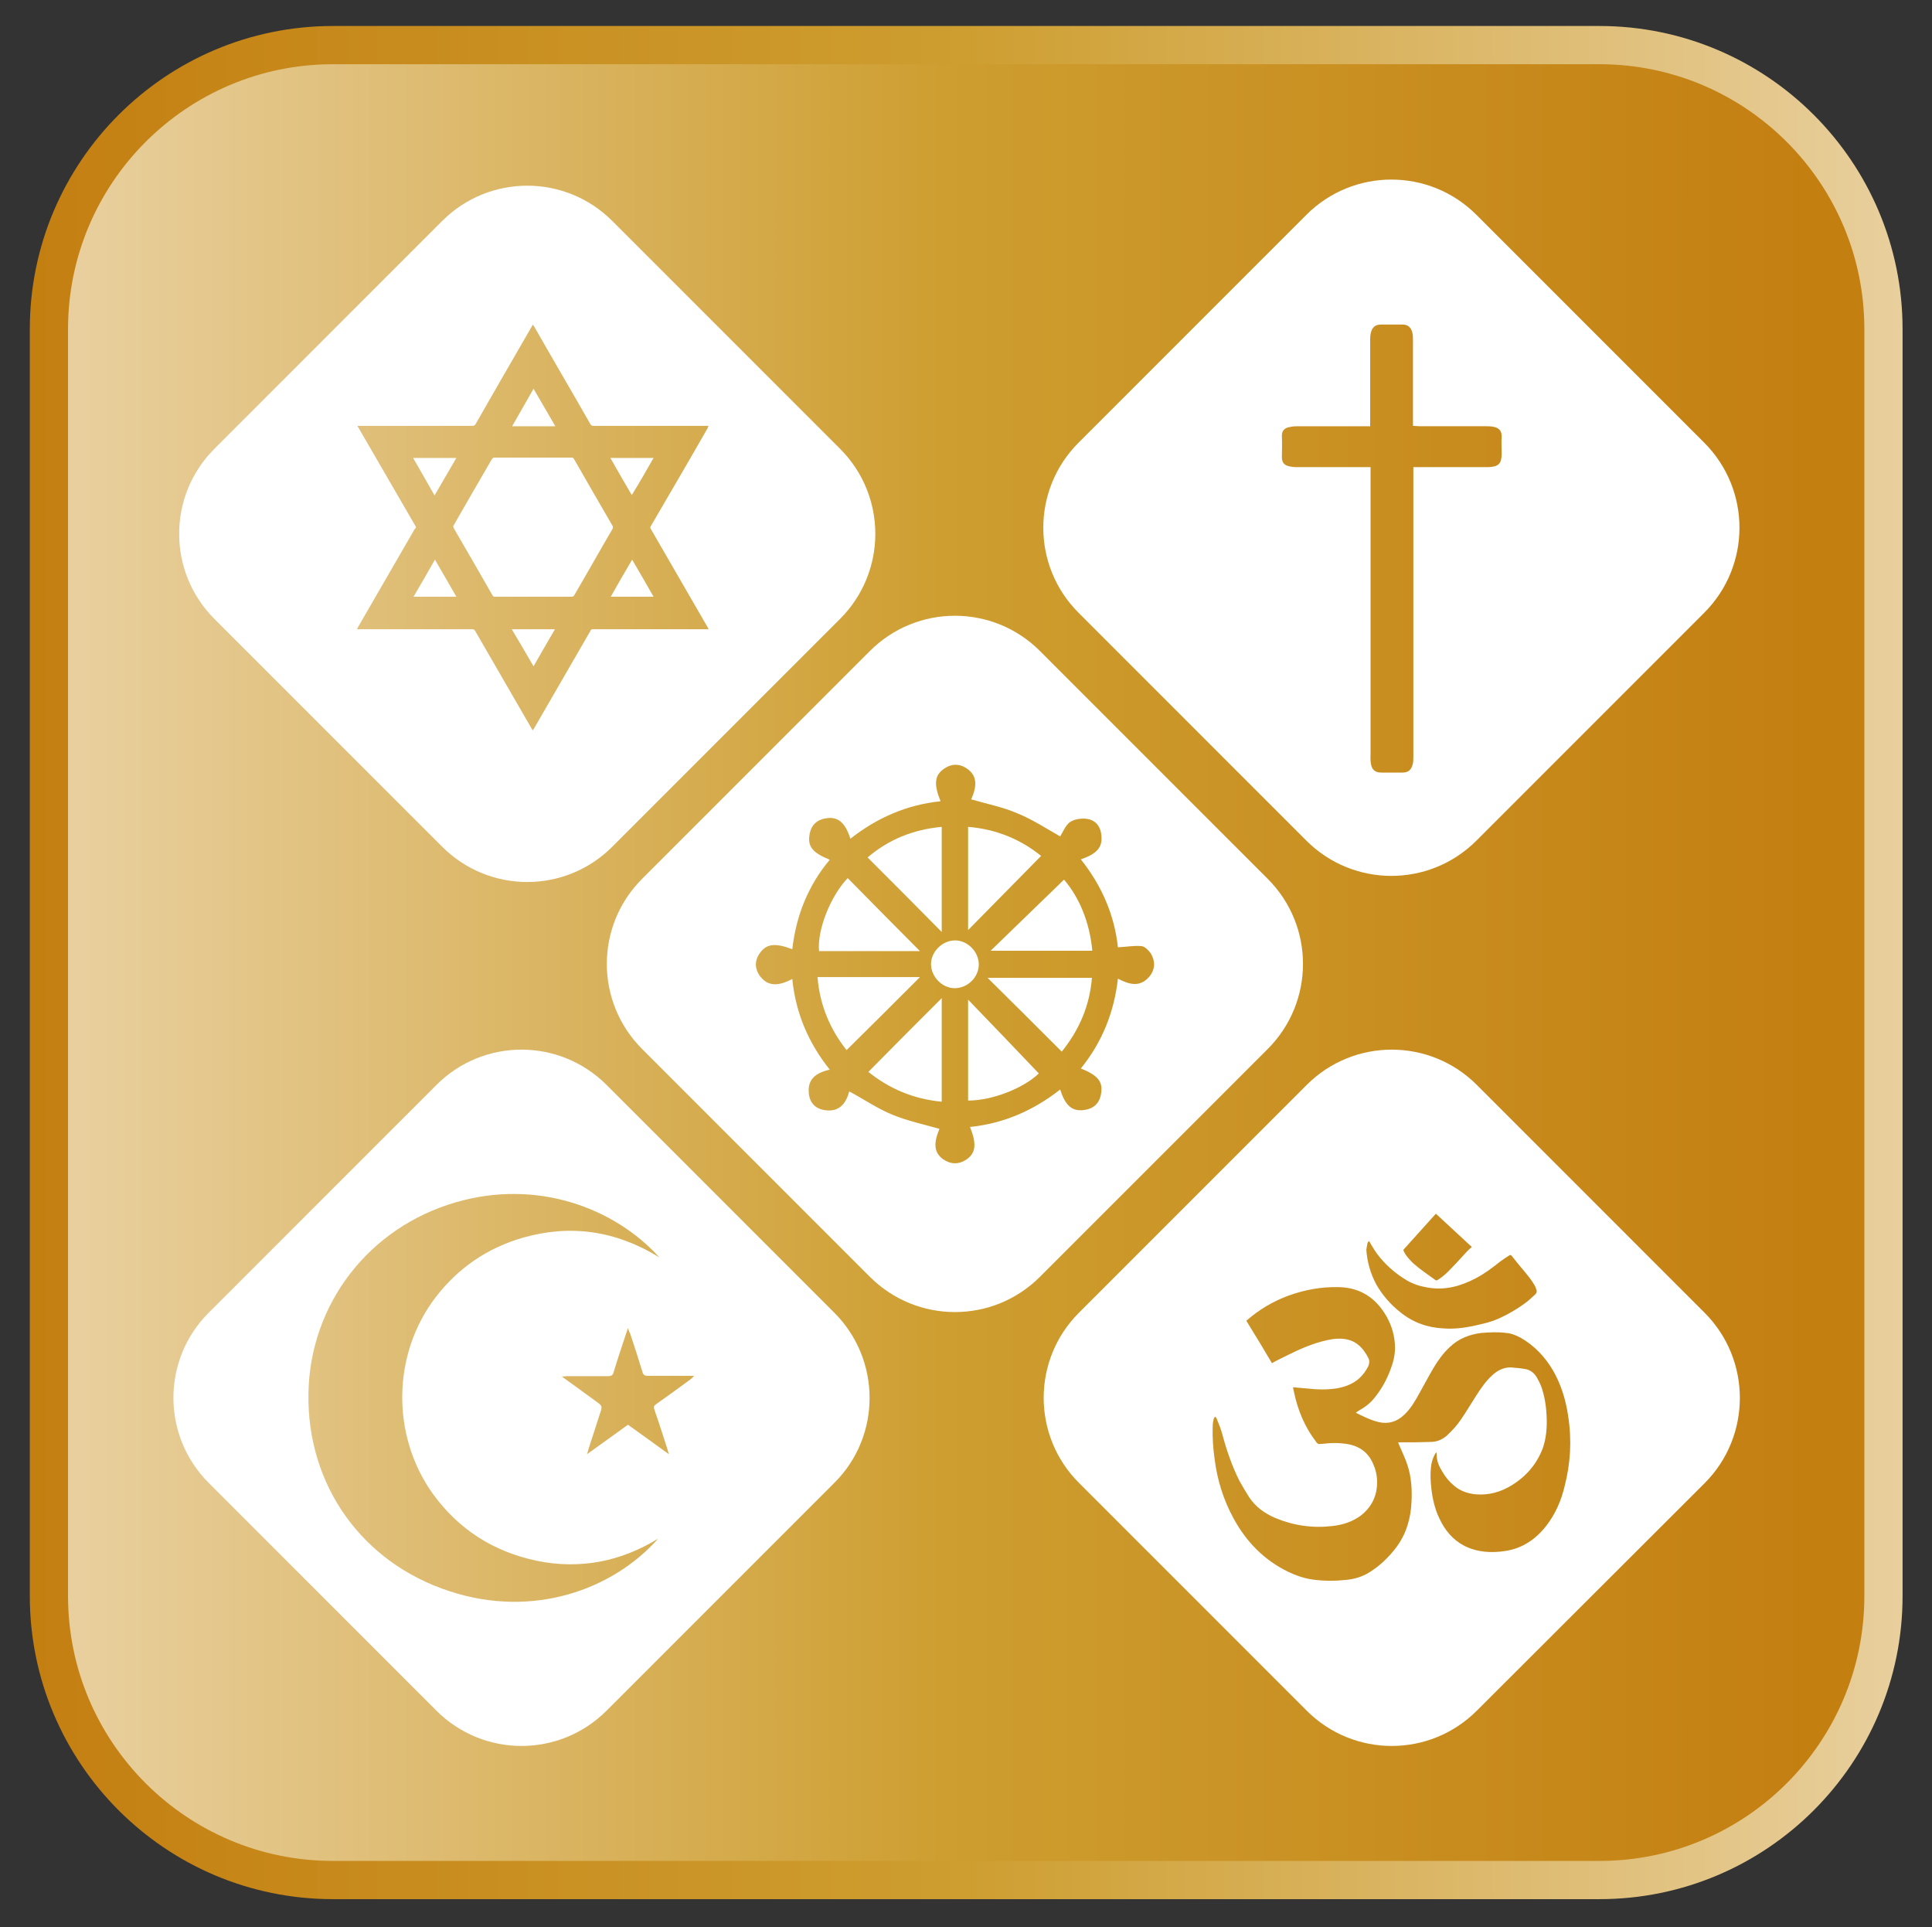
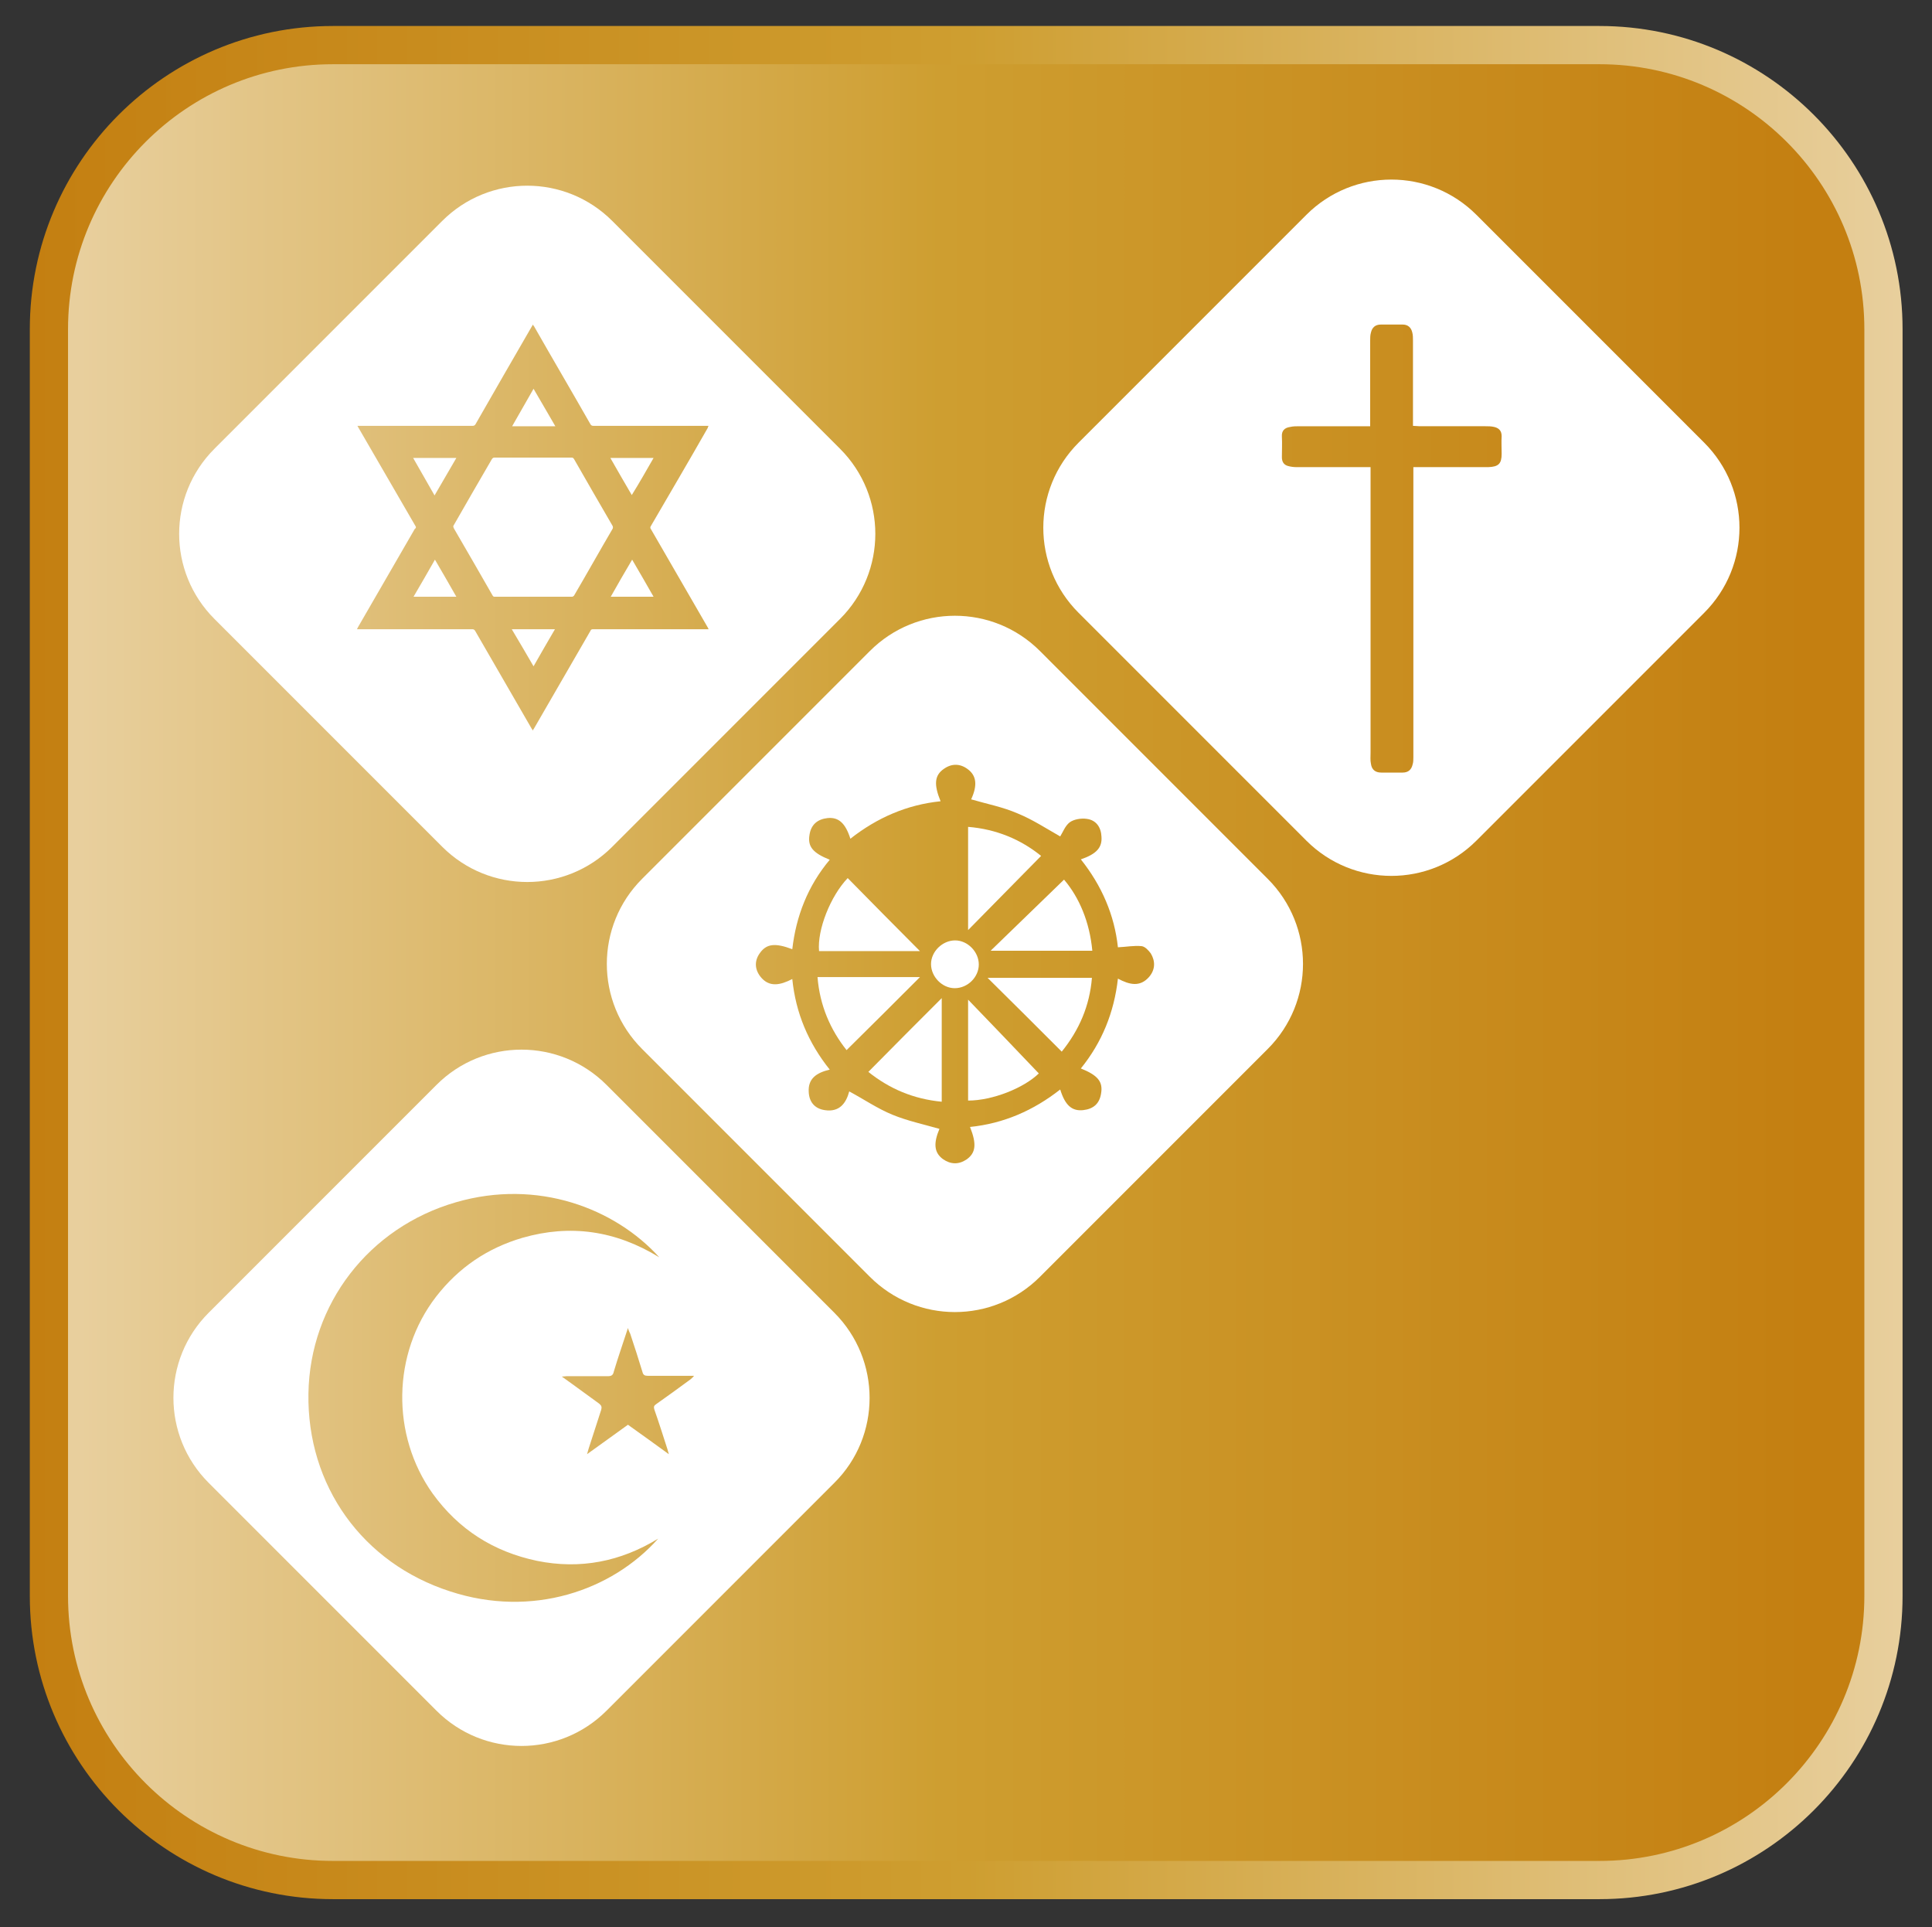
<svg xmlns="http://www.w3.org/2000/svg" version="1.1" id="Layer_1" x="0px" y="0px" viewBox="0 0 505.5 504.1" style="enable-background:new 0 0 505.5 504.1;" xml:space="preserve">
  <rect x="0" y="0" width="505.5" height="504.1" fill="#333333" stroke="none" />
  <style type="text/css">
	
		.st0{fill:url(#SVGID_1_);stroke:url(#SVGID_00000150799054676932429550000014622322015760236456_);stroke-width:10;stroke-miterlimit:10;}
	.st1{fill:#FFFFFF;}
</style>
  <linearGradient id="SVGID_1_" gradientUnits="userSpaceOnUse" x1="20.951" y1="251.829" x2="472.881" y2="251.829">
    <stop offset="0" style="stop-color:#E8CF9D" />
    <stop offset="0.5" style="stop-color:#CE9E30" />
    <stop offset="1" style="stop-color:#C47F11" />
  </linearGradient>
  <linearGradient id="SVGID_00000024683684607213100510000004276039796905727158_" gradientUnits="userSpaceOnUse" x1="497.841" y1="254.963" x2="7.841" y2="254.963" gradientTransform="matrix(1 0 0 -1 0 506.792)">
    <stop offset="0" style="stop-color:#E8CF9D" />
    <stop offset="0.5" style="stop-color:#CE9E30" />
    <stop offset="1" style="stop-color:#C47F11" />
  </linearGradient>
  <path style="fill:url(#SVGID_1_);stroke:url(#SVGID_00000024683684607213100510000004276039796905727158_);stroke-width:10;stroke-miterlimit:10;" d="  M418.5,491.8H87.1c-41,0-74.3-33.3-74.3-74.3V86.1c0-41,33.3-74.3,74.3-74.3h331.4c41,0,74.3,33.3,74.3,74.3v331.4  C492.8,458.5,459.5,491.8,418.5,491.8z" />
  <g>
    <path class="st1" fill="#fff" d="M246.4,288.2c0-9.2,0-18.2,0-27.1c-6.4,6.4-12.7,12.7-19.2,19.3C232.7,284.8,239,287.5,246.4,288.2z" />
    <path class="st1" fill="#fff" d="M115.7,221.5c12.3,12.3,32.2,12.3,44.5,0l59.6-59.6c12.3-12.3,12.3-32.2,0-44.5l-59.6-59.6   c-12.3-12.3-32.2-12.3-44.5,0l-59.6,59.6c-12.3,12.3-12.3,32.2,0,44.5L115.7,221.5z M108.7,137.6c-5-8.6-9.9-17.1-14.9-25.7   c-0.1-0.1-0.1-0.3-0.3-0.5c0.2,0,0.4,0,0.6,0c9.8,0,19.7,0,29.5,0c0.4,0,0.6-0.1,0.8-0.4c4.9-8.6,9.9-17.2,14.8-25.7   c0.1-0.1,0.1-0.2,0.2-0.4c0.1,0.2,0.2,0.3,0.3,0.4c4.9,8.6,9.9,17.1,14.8,25.7c0.2,0.3,0.4,0.4,0.8,0.4c9.8,0,19.7,0,29.5,0   c0.2,0,0.4,0,0.6,0c-0.1,0.2-0.2,0.3-0.2,0.5c-4.9,8.6-9.9,17.1-14.9,25.7c-0.2,0.3-0.2,0.5,0,0.8c4.9,8.5,9.9,17.1,14.8,25.6   c0.1,0.2,0.2,0.3,0.3,0.6c-0.3,0-0.4,0-0.6,0c-9.9,0-19.7,0-29.6,0c-0.4,0-0.6,0.1-0.7,0.4c-4.9,8.5-9.9,17.1-14.8,25.6   c-0.1,0.1-0.2,0.3-0.3,0.5c-0.1-0.2-0.2-0.4-0.3-0.5c-4.9-8.5-9.9-17.1-14.8-25.6c-0.2-0.3-0.4-0.4-0.7-0.4c-9.9,0-19.7,0-29.6,0   c-0.2,0-0.3,0-0.6,0c0.1-0.2,0.2-0.4,0.3-0.6c4.9-8.5,9.9-17.1,14.8-25.6C108.9,138.1,108.9,137.9,108.7,137.6z" />
-     <path class="st1" fill="#fff" d="M246.4,216.3c-7.5,0.7-13.9,3.3-19.4,8c6.5,6.5,12.8,12.8,19.4,19.5C246.4,234.4,246.4,225.5,246.4,216.3z" />
    <path class="st1" fill="#fff" d="M240.7,248.8c-6.3-6.3-12.6-12.7-18.9-19.1c-4.5,4.7-8,13.5-7.5,19.1C223.2,248.8,232.1,248.8,240.7,248.8z" />
    <path class="st1" fill="#fff" d="M213.9,255.6c0.6,7.5,3.4,13.8,7.6,19.1c6.6-6.5,12.9-12.8,19.2-19.1C232,255.6,223.1,255.6,213.9,255.6z" />
    <path class="st1" fill="#fff" d="M119.4,156.1c-1.9-3.3-3.7-6.5-5.6-9.7c-1.9,3.3-3.7,6.5-5.6,9.7C111.9,156.1,115.6,156.1,119.4,156.1z" />
    <path class="st1" fill="#fff" d="M159.8,156.1c3.8,0,7.5,0,11.2,0c-1.9-3.3-3.7-6.5-5.6-9.7C163.5,149.6,161.6,152.9,159.8,156.1z" />
    <path class="st1" fill="#fff" d="M139.6,174.3c1.9-3.3,3.7-6.5,5.6-9.7c-3.8,0-7.5,0-11.3,0C135.8,167.8,137.7,171,139.6,174.3z" />
    <path class="st1" fill="#fff" d="M341.8,219.9c12.3,12.3,32.2,12.3,44.5,0l59.6-59.6c12.3-12.3,12.3-32.2,0-44.5l-59.6-59.6   c-12.3-12.3-32.2-12.3-44.5,0l-59.6,59.6c-12.3,12.3-12.3,32.2,0,44.5L341.8,219.9z M337.5,111.7c0.8-0.2,1.7-0.2,2.5-0.2   c6.1,0,12.2,0,18.5,0c0-0.7,0-1.3,0-1.9c0-6.8,0-13.7,0-20.5c0-0.7,0-1.4,0.2-2.1c0.3-1.3,1.1-2.1,2.6-2.1c1.9,0,3.8,0,5.7,0   c1.4,0,2.2,0.8,2.5,2c0.2,0.7,0.2,1.5,0.2,2.2c0,7.4,0,14.7,0,22.3c0.6,0,1.2,0.1,1.7,0.1c5.7,0,11.5,0,17.2,0c0.8,0,1.6,0,2.4,0.2   c1.2,0.3,1.9,1,1.9,2.4c-0.1,1.5,0,3.1,0,4.6c0,2.6-0.8,3.4-3.5,3.5c-3.1,0-6.2,0-9.2,0c-3.4,0-6.8,0-10.4,0c0,0.8,0,1.4,0,2.1   c0,24.6,0,49.2,0,73.8c0,0.6,0,1.3-0.2,1.9c-0.3,1.3-1.1,2.1-2.6,2.1c-1.9,0-3.7,0-5.6,0c-1.6,0-2.5-0.8-2.7-2.3   c-0.2-0.9-0.1-1.9-0.1-2.9c0-24.2,0-48.5,0-72.7c0-0.6,0-1.2,0-2c-6.6,0-13,0-19.4,0c-0.7,0-1.5-0.1-2.2-0.3   c-1.1-0.3-1.6-1.1-1.6-2.3c0-1.8,0.1-3.6,0-5.4C335.3,112.7,336.1,111.9,337.5,111.7z" />
    <path class="st1" fill="#fff" d="M171,119.8c-3.8,0-7.5,0-11.3,0c1.9,3.3,3.7,6.5,5.6,9.7C167.3,126.3,169.1,123.1,171,119.8z" />
    <path class="st1" fill="#fff" d="M119.4,119.8c-3.8,0-7.5,0-11.3,0c1.9,3.3,3.7,6.5,5.6,9.8C115.6,126.3,117.5,123.1,119.4,119.8z" />
    <path class="st1" fill="#fff" d="M118.8,138.3c3.4,5.8,6.7,11.6,10.1,17.5c0.2,0.3,0.3,0.3,0.6,0.3c3.3,0,6.7,0,10,0c3.4,0,6.7,0,10.1,0   c0.3,0,0.4-0.1,0.6-0.3c3.4-5.8,6.7-11.7,10.1-17.5c0.1-0.3,0.1-0.4,0-0.7c-3.4-5.8-6.7-11.6-10.1-17.5c-0.2-0.3-0.3-0.4-0.7-0.4   c-6.7,0-13.4,0-20.1,0c-0.3,0-0.5,0.1-0.7,0.4c-3.4,5.8-6.7,11.6-10.1,17.5C118.6,137.9,118.7,138.1,118.8,138.3z" />
-     <path class="st1" fill="#fff" d="M139.6,101.7c-1.9,3.3-3.7,6.5-5.6,9.8c3.8,0,7.5,0,11.3,0C143.3,108.1,141.5,104.9,139.6,101.7z" />
+     <path class="st1" fill="#fff" d="M139.6,101.7c-1.9,3.3-3.7,6.5-5.6,9.8c3.8,0,7.5,0,11.3,0C143.3,108.1,141.5,104.9,139.6,101.7" />
    <path class="st1" fill="#fff" d="M253.3,216.3c0,9.3,0,18.2,0,27c6.3-6.4,12.6-12.8,19.1-19.4C267.1,219.6,260.7,216.9,253.3,216.3z" />
    <path class="st1" fill="#fff" d="M272.1,170.3c-12.3-12.3-32.2-12.3-44.5,0L168,229.9c-12.3,12.3-12.3,32.2,0,44.5l59.6,59.6   c12.3,12.3,32.2,12.3,44.5,0l59.6-59.6c12.3-12.3,12.3-32.2,0-44.5L272.1,170.3z M300.7,255.5c-2.4,2.8-5.2,2.1-8.2,0.5   c-1,8.9-4.2,16.7-9.7,23.5c4.5,1.8,5.8,3.5,5.3,6.5c-0.4,2.7-2,4.1-4.7,4.4c-2.9,0.3-4.7-1.2-6-5.4c-7,5.5-14.8,8.9-23.6,9.8   c1.8,4.5,1.5,6.8-0.9,8.5c-2.1,1.4-4.2,1.3-6.2-0.1c-2.3-1.7-2.5-4.1-0.9-7.9c-4.2-1.2-8.4-2.1-12.3-3.7c-3.9-1.6-7.4-4-11.3-6.1   c-0.8,3-2.5,5.5-6.4,4.9c-2.7-0.4-4.1-2.2-4.2-4.8c-0.2-3.5,2.1-5,5.5-5.8c-5.6-7-8.9-14.8-9.8-23.7c-3.1,1.6-6.1,2.3-8.4-0.7   c-1.5-2-1.5-4.2,0-6.2c1.7-2.3,3.9-2.6,8.4-0.9c1-8.7,4.1-16.6,9.8-23.4c-4.5-1.8-5.8-3.5-5.3-6.5c0.4-2.7,2.1-4.1,4.7-4.4   c2.9-0.3,4.7,1.3,6,5.4c7-5.5,14.8-8.9,23.6-9.8c-1.8-4.4-1.6-6.8,0.9-8.5c2-1.4,4.2-1.4,6.2,0.1c2.3,1.7,2.6,4.2,0.9,7.9   c4.1,1.2,8.3,2,12.2,3.7c3.9,1.6,7.4,3.9,11.1,6c0.7-1.1,1.3-2.8,2.5-3.7c1.1-0.8,3-1.1,4.4-0.9c2.5,0.3,3.8,2.2,3.9,4.7   c0.2,2.8-1.3,4.5-5.4,5.9c5.5,6.9,8.8,14.6,9.7,23c2.2-0.1,4.2-0.5,6.2-0.3c0.9,0.1,1.8,1.1,2.4,1.9   C302.3,251.4,302.3,253.6,300.7,255.5z" />
-     <path class="st1" fill="#fff" d="M446,343.4l-59.6-59.6c-12.3-12.3-32.2-12.3-44.5,0l-59.6,59.6c-12.3,12.3-12.3,32.2,0,44.5l59.6,59.6   c12.3,12.3,32.2,12.3,44.5,0L446,388C458.3,375.7,458.3,355.7,446,343.4z M367.4,326.7c2.7-3,5.4-6,8.1-9c0.1-0.1,0.1-0.1,0.2-0.2   c3.1,2.9,6.3,5.8,9.4,8.7c-0.5,0.4-0.9,0.8-1.3,1.2c-1.4,1.5-2.7,3-4.1,4.4c-1,1.1-2.2,2.2-3.5,3c-0.3,0.2-0.4,0.2-0.7,0   c-1.9-1.4-3.9-2.7-5.7-4.3c-1-1-2-2-2.6-3.4C367.2,327,367.2,326.9,367.4,326.7z M357.8,325.2c0-0.2,0.3-0.4,0.4-0.6   c0.9,1.6,1.8,3.1,2.9,4.4c2,2.4,4.4,4.4,7.1,6c1.6,0.9,3.4,1.5,5.3,1.8c4.5,0.8,8.6-0.3,12.6-2.4c2.3-1.2,4.3-2.7,6.3-4.3   c0.8-0.6,1.7-1.2,2.5-1.7c0.3-0.2,0.5-0.1,0.7,0.2c1,1.3,2,2.5,3.1,3.8c1,1.2,2,2.4,2.8,3.8c0.2,0.3,0.3,0.6,0.4,0.9   c0.3,0.6,0.2,1.1-0.2,1.5c-0.9,0.8-1.8,1.7-2.8,2.4c-2.5,1.8-5.3,3.4-8.2,4.5c-1.7,0.6-3.6,1-5.4,1.4c-2.5,0.5-5,0.8-7.6,0.6   c-4.3-0.2-8.1-1.6-11.4-4.3c-2.5-2-4.6-4.4-6.2-7.2c-1.5-2.8-2.4-5.9-2.6-9.1C357.6,326.2,357.7,325.7,357.8,325.2z M409.4,388.7   c-0.9,3.8-2.4,7.3-4.8,10.4c-2.7,3.5-6.2,5.9-10.6,6.6c-3.8,0.6-7.5,0.4-11-1.4c-3-1.6-5-4.1-6.4-7.1c-1.2-2.5-1.8-5.2-2.1-7.9   c-0.2-1.8-0.3-3.6-0.1-5.4c0.1-1.3,0.5-2.5,1.1-3.6c0.1-0.1,0.1-0.2,0.3-0.4c0.1,0.3,0.1,0.5,0.1,0.7c0,1.7,0.7,3.1,1.5,4.4   c0.8,1.4,1.8,2.6,3,3.6c1.6,1.4,3.6,2.1,5.7,2.3c3.4,0.3,6.6-0.6,9.5-2.4c3.7-2.3,6.4-5.4,8-9.5c0.8-2.2,1.1-4.6,1.1-6.9   c0-2.9-0.3-5.8-1.2-8.7c-0.3-1-0.8-2-1.3-2.9c-0.7-1.3-1.8-2.2-3.3-2.4c-1.2-0.2-2.4-0.3-3.7-0.4c-1.8,0-3.4,0.8-4.7,2   c-1.8,1.6-3.1,3.6-4.4,5.6c-1.3,2-2.5,4.1-3.9,6.1c-1,1.5-2.3,2.9-3.6,4.1c-1.2,1.1-2.7,1.7-4.3,1.7c-2.7,0.1-5.3,0.1-8,0.1   c-0.2,0-0.3,0-0.5,0c0.1,0.2,0.1,0.3,0.2,0.5c0.8,1.9,1.7,3.7,2.3,5.6c1,3.1,1.2,6.4,1,9.7c-0.1,2-0.4,3.9-1,5.8   c-0.7,2.3-1.8,4.4-3.3,6.3c-1.9,2.4-4.1,4.5-6.7,6.1c-1.9,1.2-4,1.8-6.2,2c-2.9,0.3-5.7,0.3-8.6-0.1c-2.3-0.3-4.5-1.1-6.6-2.1   c-6.3-3.1-10.9-7.9-14.2-14c-2.6-4.8-4.2-9.9-4.9-15.4c-0.4-2.8-0.6-5.7-0.5-8.6c0-0.7,0.1-1.3,0.3-2c0-0.2,0.2-0.3,0.3-0.5   c0.1,0.1,0.3,0.2,0.4,0.4c0.6,1.5,1.2,2.9,1.6,4.5c1.1,4.1,2.5,8.1,4.4,11.9c0.8,1.4,1.6,2.8,2.5,4.2c1.7,2.6,4.1,4.3,6.9,5.5   c4.8,2,9.8,2.7,14.9,2.1c2.7-0.3,5.2-1.1,7.4-2.7c3.1-2.4,4.5-5.6,4.3-9.5c-0.1-1.4-0.4-2.7-1-4c-1.2-2.9-3.4-4.6-6.5-5.2   c-2.3-0.4-4.5-0.4-6.8-0.1c-0.1,0-0.3,0-0.4,0c-0.6,0.2-1-0.1-1.3-0.6c-2.9-3.8-4.7-8.1-5.7-12.8c-0.1-0.4-0.2-0.9-0.3-1.4   c1.2,0.1,2.4,0.2,3.5,0.3c2.6,0.3,5.3,0.4,7.9,0c2.2-0.4,4.2-1.1,5.9-2.6c1-0.9,1.8-2,2.4-3.2c0.3-0.7,0.4-1.5,0-2.2   c-1.2-2.3-2.8-4.2-5.5-4.8c-1.8-0.4-3.6-0.2-5.4,0.2c-3.5,0.8-6.8,2.2-10,3.8c-1.4,0.7-2.9,1.4-4.3,2.2c-2.2-3.7-4.4-7.4-6.7-11.1   c3.3-2.9,7-5.1,11.1-6.6c4.2-1.5,8.5-2.3,13-2.2c5.7,0.1,9.8,2.8,12.6,7.7c1.4,2.5,2.2,5.3,2.2,8.2c0,2-0.5,3.9-1.2,5.7   c-1,2.7-2.4,5.2-4.2,7.4c-0.8,1-1.8,1.9-2.9,2.6c-0.7,0.4-1.3,0.8-1.9,1.2c0,0,0,0.1,0,0.1c1.9,0.9,3.8,1.9,5.9,2.4   c2.6,0.6,4.8-0.1,6.7-1.9c1.7-1.6,2.8-3.5,3.9-5.5c1.3-2.3,2.5-4.6,3.8-6.8c1.2-2,2.5-3.8,4.2-5.4c2.3-2.2,5.1-3.3,8.2-3.7   c2.2-0.2,4.5-0.3,6.7,0c1.3,0.1,2.4,0.6,3.6,1.2c3.7,2.1,6.5,5.1,8.6,8.7c2.1,3.7,3.3,7.7,3.9,11.8   C411.3,376.9,410.9,382.8,409.4,388.7z" />
    <path class="st1" fill="#fff" d="M259.2,248.7c8.6,0,17.5,0,26.6,0c-0.7-7.5-3.4-13.9-7.4-18.6C271.8,236.5,265.4,242.7,259.2,248.7z" />
    <path class="st1" fill="#fff" d="M277.8,275.1c4.6-5.7,7.3-12,7.9-19.3c-9.2,0-18.2,0-27.3,0C265,262.3,271.3,268.6,277.8,275.1z" />
    <path class="st1" fill="#fff" d="M256.1,252.3c0-3.3-2.9-6.3-6.2-6.3c-3.3,0-6.3,2.9-6.3,6.2c0,3.3,2.9,6.3,6.2,6.3   C253.2,258.5,256.1,255.6,256.1,252.3z" />
    <path class="st1" fill="#fff" d="M253.3,287.9c6.4,0,14.6-3.3,18.5-7.1c-6.3-6.6-12.5-13.1-18.5-19.3C253.3,270.1,253.3,279,253.3,287.9z" />
    <path class="st1" fill="#fff" d="M218.3,343.4l-59.6-59.6c-12.3-12.3-32.2-12.3-44.5,0l-59.6,59.6c-12.3,12.3-12.3,32.2,0,44.5l59.6,59.6   c12.3,12.3,32.2,12.3,44.5,0l59.6-59.6C230.6,375.7,230.6,355.7,218.3,343.4z M117.8,416.3c-23-7.4-37.5-27.7-37.1-51.8   c0.4-23.4,15.8-43.4,38.6-50c21.4-6.2,41.6,1.6,53.2,14.4c-11.4-7-23.3-8.7-35.8-5.1c-9.2,2.7-16.7,7.8-22.6,15.4   c-11.5,14.9-11.8,36.2-0.9,51.5c6.8,9.4,15.9,15.2,27.3,17.6c11.3,2.3,21.9,0.2,31.7-5.8C160.1,416.1,139.2,423.3,117.8,416.3z    M180.7,360.8c-3,2.2-6,4.4-9,6.5c-0.6,0.4-0.7,0.7-0.5,1.4c1.2,3.4,2.3,6.9,3.4,10.3c0.1,0.4,0.2,0.7,0.4,1.4   c-3.7-2.7-7.2-5.2-10.7-7.7c-3.5,2.5-6.9,5-10.7,7.7c0.2-0.7,0.3-1,0.4-1.4c1.1-3.4,2.2-6.8,3.3-10.2c0.2-0.7,0.1-1.1-0.5-1.6   c-3.2-2.3-6.4-4.7-9.8-7.1c0.5,0,0.8-0.1,1.2-0.1c3.6,0,7.2,0,10.8,0c0.9,0,1.4-0.2,1.6-1.2c1.1-3.7,2.4-7.4,3.7-11.4   c0.2,0.7,0.4,1.1,0.6,1.5c1.1,3.3,2.2,6.7,3.2,10c0.2,0.8,0.6,1,1.4,1c3.9,0,7.9,0,12.1,0C181.2,360.4,180.9,360.6,180.7,360.8z" />
  </g>
</svg>